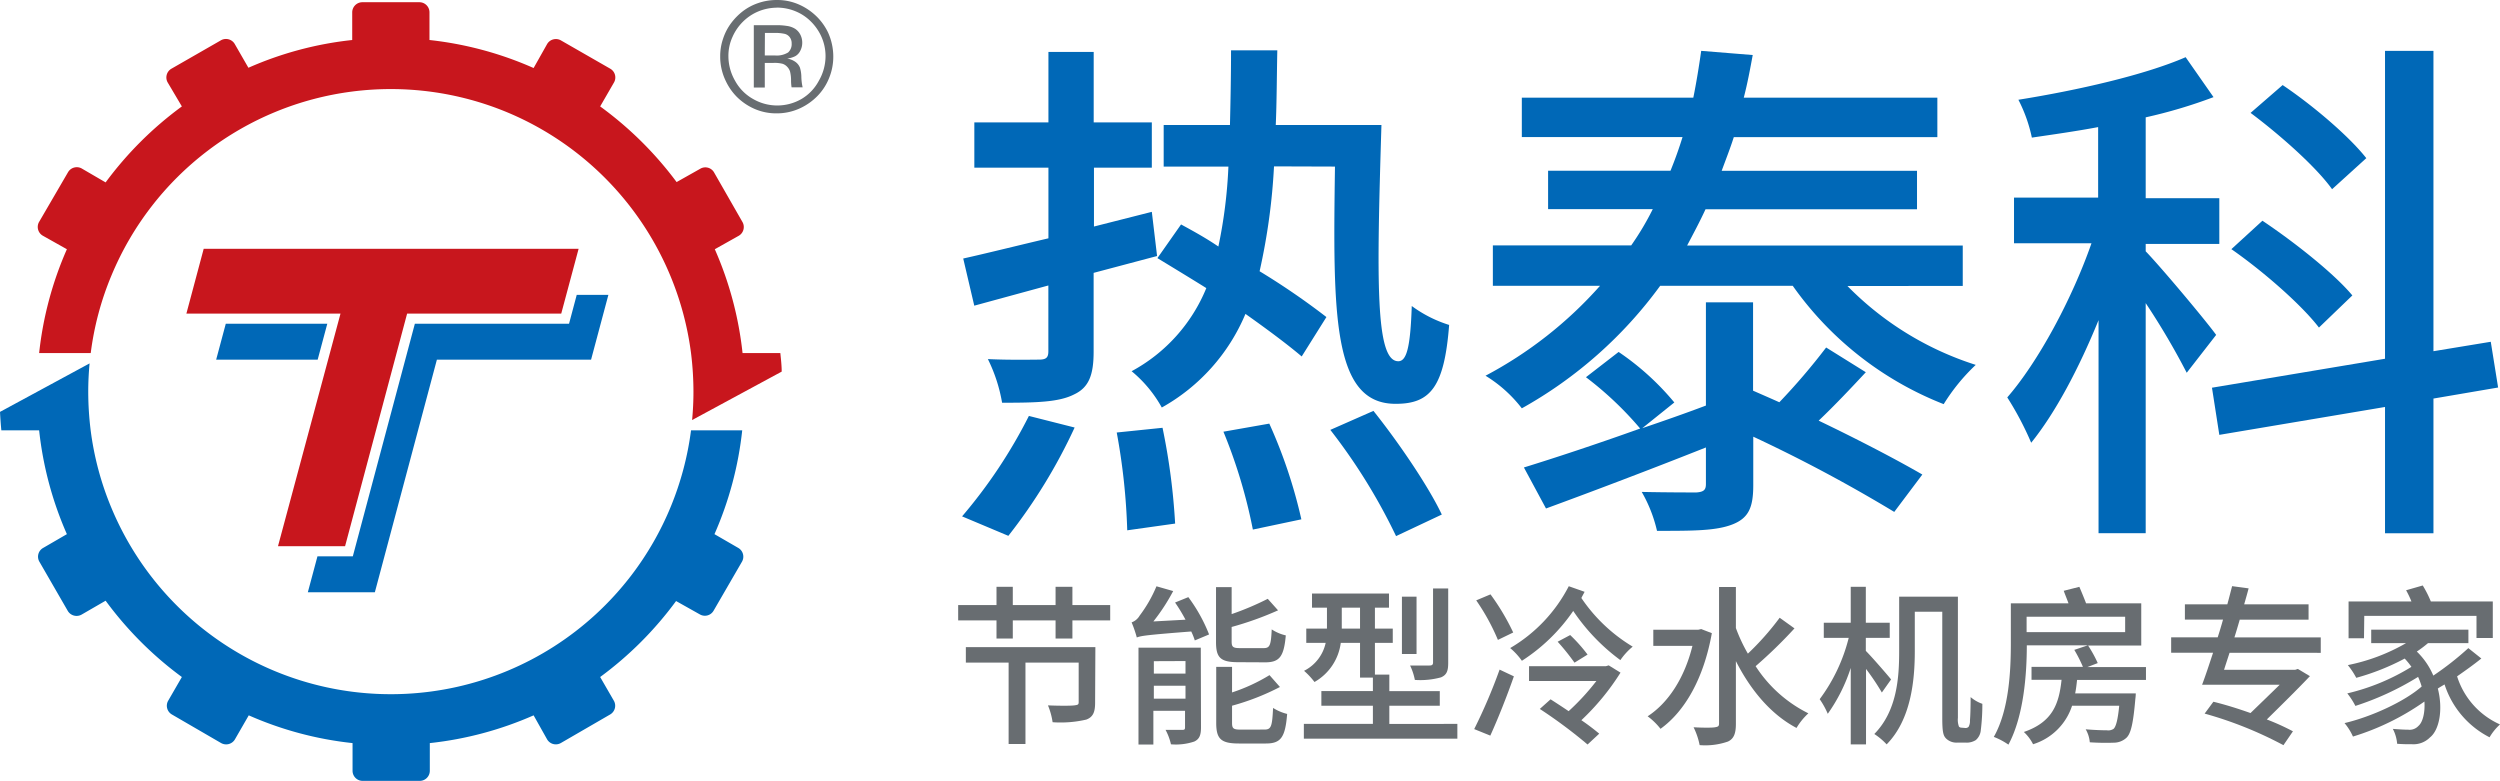
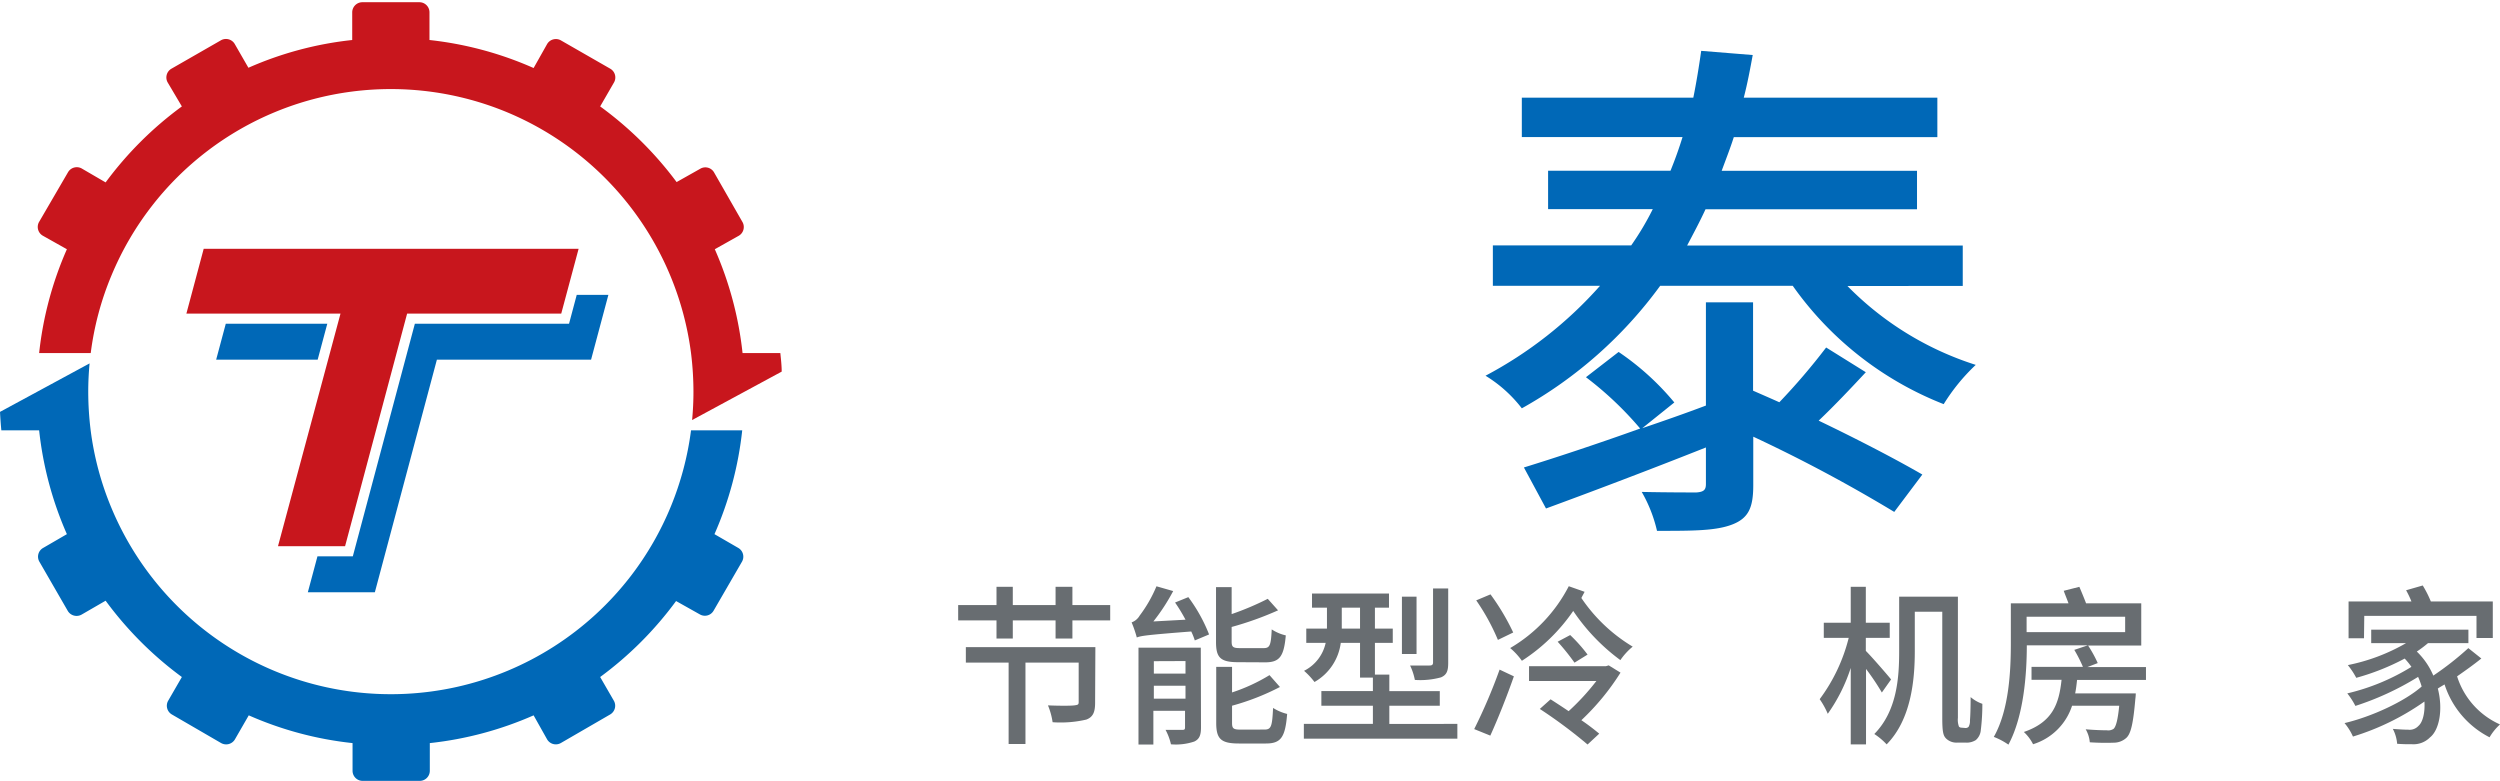
<svg xmlns="http://www.w3.org/2000/svg" viewBox="0 0 371.15 115.98">
  <defs>
    <style>.cls-1{fill:#c8161d;}.cls-2{fill:#0068b7;}.cls-3{fill:#686d71;}</style>
  </defs>
  <title>资源 1</title>
  <g id="图层_2" data-name="图层 2">
    <g id="图层_1-2" data-name="图层 1">
      <path class="cls-1" d="M13.47,52.42h0a44.1,44.1,0,0,1,3.1-11.58A44.89,44.89,0,0,1,52.29,13.59a45,45,0,0,1,23.05,3.1,45,45,0,0,1,27.25,35.73,47.17,47.17,0,0,1,.36,5.74c0,1.41-.07,2.81-.2,4.2l13.3-7.19c0-.93-.11-1.84-.2-2.75h-5.61A52,52,0,0,0,106.12,37L109.68,35a1.5,1.5,0,0,0,.54-2.05L106,25.58a1.49,1.49,0,0,0-2-.55l-3.55,2A52.92,52.92,0,0,0,89.1,15.8l2.05-3.55a1.5,1.5,0,0,0-.55-2.05L83.28,6a1.51,1.51,0,0,0-2.06.55l-2,3.55A52,52,0,0,0,63.76,5.94V1.83a1.5,1.5,0,0,0-1.5-1.5H53.8a1.51,1.51,0,0,0-1.51,1.5V5.94a51.69,51.69,0,0,0-15.41,4.12L34.83,6.5A1.51,1.51,0,0,0,32.77,6L25.45,10.2a1.5,1.5,0,0,0-.55,2.05L27,15.8A52.87,52.87,0,0,0,15.68,27.08L12.11,25a1.51,1.51,0,0,0-2,.55L5.83,32.9A1.5,1.5,0,0,0,6.37,35L9.93,37A52,52,0,0,0,5.81,52.42Z" />
      <path class="cls-2" d="M102.59,63.89h0A44.94,44.94,0,0,1,93.74,85.4a44.94,44.94,0,0,1-77.17-9.93,44.39,44.39,0,0,1-3.11-11.58,47.14,47.14,0,0,1-.36-5.73c0-1.42.07-2.82.2-4.21L0,61.15c.05.92.11,1.83.2,2.74H5.81A52,52,0,0,0,9.93,79.3L6.38,81.36a1.49,1.49,0,0,0-.55,2l4.23,7.33a1.52,1.52,0,0,0,2.06.55l3.56-2.06A52.87,52.87,0,0,0,27,100.51l-2.05,3.55a1.5,1.5,0,0,0,.55,2l7.32,4.25a1.51,1.51,0,0,0,2.06-.55l2.05-3.56a51.77,51.77,0,0,0,15.41,4.12v4.11a1.5,1.5,0,0,0,1.5,1.5h8.47a1.5,1.5,0,0,0,1.5-1.5v-4.11a52,52,0,0,0,15.41-4.12l2,3.56a1.5,1.5,0,0,0,2.06.54l7.32-4.24a1.5,1.5,0,0,0,.55-2l-2.05-3.55a52.64,52.64,0,0,0,11.27-11.28l3.56,2a1.49,1.49,0,0,0,2-.55l4.24-7.32a1.5,1.5,0,0,0-.54-2l-3.56-2.06a52,52,0,0,0,4.12-15.41Z" />
      <polygon class="cls-2" points="48.59 48.06 33.52 48.06 32.09 53.4 47.16 53.4 48.59 48.06" />
      <polygon class="cls-2" points="85.62 43.78 84.48 48.06 61.59 48.06 52.38 82.59 47.13 82.59 45.7 87.93 55.65 87.93 64.86 53.4 87.75 53.4 90.32 43.78 85.62 43.78" />
      <polygon class="cls-1" points="85.9 36.94 83.32 46.56 60.44 46.56 51.23 81.09 41.27 81.09 50.55 46.56 27.67 46.56 30.24 36.94 85.9 36.94" />
-       <path class="cls-2" d="M142.83,76.66a74.74,74.74,0,0,0,9.92-14.91l6.79,1.72a80.64,80.64,0,0,1-9.84,16.08Zm19.53-36.15V52.22c0,3.44-.71,5.31-2.89,6.33-2.27,1.17-5.7,1.24-10.7,1.24a23.48,23.48,0,0,0-2.11-6.48c3.36.16,6.71.08,7.57.08,1.1,0,1.41-.31,1.41-1.25V42.38l-11,3-1.64-7c3.51-.78,7.89-1.88,12.65-3V24.89h-11V18.17h11V7.71h6.72V18.17H171v6.72h-8.59v8.74L171,31.45l.78,6.56Zm10.23,23a96.24,96.24,0,0,1,1.87,14.22l-7.11,1a94.76,94.76,0,0,0-1.56-14.52Zm16.55-38.81A92.75,92.75,0,0,1,187,40.27a108,108,0,0,1,9.92,6.8l-3.67,5.85c-2.11-1.79-5.08-4-8.35-6.32a28.54,28.54,0,0,1-12.42,13.9A18.74,18.74,0,0,0,168,55.11a24.58,24.58,0,0,0,11.09-12.34c-2.5-1.56-5.08-3.12-7.26-4.45l3.51-5c1.72.94,3.67,2,5.54,3.28a71.89,71.89,0,0,0,1.49-11.87h-9.61V18.56h9.84c.08-3.44.16-7.11.16-11.09h6.87c-.08,3.91-.08,7.65-.23,11.09h15.69c-.7,23-.93,35.07,2.5,35.07,1.25,0,1.8-2.11,2-8.2a18.75,18.75,0,0,0,5.55,2.81c-.71,9.13-2.74,11.71-7.89,11.71-9.45.08-9.37-13.28-9.06-35.22Zm-.7,38.19a73.81,73.81,0,0,1,4.76,14.21L186,78.62a77.13,77.13,0,0,0-4.37-14.53ZM203.9,61c3.75,4.69,8.2,11.25,10.15,15.39l-6.79,3.2a86,86,0,0,0-9.76-15.77Z" />
      <path class="cls-2" d="M274.27,42.46a46.4,46.4,0,0,0,19.05,11.71A28.86,28.86,0,0,0,288.56,60a49.59,49.59,0,0,1-22.41-17.57H246.47a63.94,63.94,0,0,1-20.54,18.19,19.86,19.86,0,0,0-5.39-4.84,60.51,60.51,0,0,0,17-13.35H221.63v-6h20.54a41.4,41.4,0,0,0,3.2-5.38H229.83V25.35H248c.7-1.71,1.25-3.27,1.79-5H225.93V14.5h25.46c.46-2.26.85-4.69,1.17-6.95l7.65.62c-.39,2.11-.78,4.22-1.33,6.33h28.74v5.86H257.4c-.55,1.72-1.17,3.28-1.8,5h29v5.71h-31.4c-.86,1.87-1.79,3.59-2.73,5.38h40.92v6ZM277,55.26c-2.19,2.35-4.61,4.92-7,7.19,5.86,2.81,11.56,5.78,15.39,8L281.22,76a221.56,221.56,0,0,0-20.93-11.17v7.19c0,3.35-.7,4.91-3.13,5.85s-5.85.94-11.16.94a21,21,0,0,0-2.27-5.78c3.67.08,7.19.08,8.12.08,1.1-.08,1.41-.39,1.41-1.25V66.43C245,69.71,236.31,73,229.52,75.49l-3.28-6.09C230.77,68,236.86,66,243.5,63.62A50.54,50.54,0,0,0,235.45,56l4.85-3.75a39.28,39.28,0,0,1,8.27,7.5l-4.76,3.82c3.2-1.09,6.33-2.18,9.45-3.36V44.88h7V58c1.25.55,2.5,1.09,3.9,1.72a95.37,95.37,0,0,0,6.95-8.13Z" />
-       <path class="cls-2" d="M324.64,55.34A108.57,108.57,0,0,0,318.55,45V79.16h-7V47.53c-2.89,7.11-6.4,13.75-10,18.2A46.23,46.23,0,0,0,298,59c4.61-5.31,9.61-14.6,12.5-22.88H299V29.34h12.49V18.87c-3.36.63-6.72,1.1-9.84,1.56a22.09,22.09,0,0,0-2-5.62c8.75-1.4,18.74-3.67,24.83-6.32l4.14,5.93a73.71,73.71,0,0,1-10.07,3v12h10.93v6.79H318.55v1.1c2.34,2.42,9,10.38,10.46,12.41Zm36.63,3.83v20h-7.19V60.42l-24.6,4.14-1.09-7,25.69-4.3V7.55h7.19V52.14l8.51-1.4,1.09,6.79Zm-17-10.54c-2.57-3.36-8.28-8.36-13-11.64l4.61-4.22c4.68,3.13,10.62,7.81,13.35,11.09Zm1.95-20.54c-2.34-3.28-7.65-8-12.1-11.33l4.76-4.13c4.46,3,9.84,7.57,12.42,10.85Z" />
      <path class="cls-3" d="M164.82,89.83V92.1h-5.61v2.7h-2.5V92.1h-6.35v2.7h-2.42V92.1h-5.69V89.83h5.69V87.12h2.42v2.71h6.35V87.12h2.5v2.71Zm-2.24,14.5c0,1.36-.29,2.12-1.31,2.5a16.79,16.79,0,0,1-5,.39,10.48,10.48,0,0,0-.69-2.5c1.68.07,3.41.07,3.92,0s.64-.1.64-.49V98.37h-7.9v12.08h-2.5V98.37h-6.35v-2.3h19.23Z" />
      <path class="cls-3" d="M176.42,88.65a23.73,23.73,0,0,1,3.08,5.54l-2.12.89a9.39,9.39,0,0,0-.53-1.33c-6.55.51-7.47.64-8.08.89A17.5,17.5,0,0,0,168,92.4a2.28,2.28,0,0,0,1.19-1,20.07,20.07,0,0,0,2.5-4.36l2.48.71a28.93,28.93,0,0,1-2.94,4.51L176,92a24.69,24.69,0,0,0-1.55-2.55ZM178.3,108c0,1.12-.23,1.73-1,2.09a8.56,8.56,0,0,1-3.46.41,8.43,8.43,0,0,0-.8-2.14c1.08,0,2.12,0,2.48,0s.41-.1.41-.4v-2.43h-4.7v5h-2.21V96.15h9.25Zm-7-9.84V100H176V98.14Zm4.7,5.56v-1.92h-4.7v1.92Zm7.82-5.41c-2.65,0-3.29-.69-3.29-3V87.17h2.32v4a42,42,0,0,0,5.36-2.27l1.53,1.71a47.81,47.81,0,0,1-6.89,2.47v2.14c0,.82.18,1,1.25,1h3.5c.92,0,1.09-.41,1.2-2.78a6.32,6.32,0,0,0,2.09.89c-.28,3.14-.92,4-3.06,4Zm3.91,10c1,0,1.14-.48,1.27-3.21a7.09,7.09,0,0,0,2.09.89c-.28,3.47-.92,4.39-3.16,4.39h-4c-2.68,0-3.37-.69-3.37-3.06V99h2.35v3.8a26.34,26.34,0,0,0,5.56-2.57l1.55,1.76a35.82,35.82,0,0,1-7.11,2.78v2.55c0,.84.2,1,1.3,1Z" />
      <path class="cls-3" d="M216.36,107.47v2.19H193.57v-2.19h10.25v-2.7h-7.65V102.6h7.65v-2h-1.91V95.44h-2.86a7.84,7.84,0,0,1-3.9,5.81,11.05,11.05,0,0,0-1.55-1.66,6.07,6.07,0,0,0,3.21-4.15h-2.88V93.32H197V90.21h-2.22V88.12h11.43v2.09h-2.09v3.11h2.65v2.12h-2.65v4.71h2.14v2.45h7.49v2.17h-7.49v2.7ZM201.91,93.32V90.21H199.2v3.11Zm8.39,3.77h-2.17V88.58h2.17ZM215,98.42c0,1.2-.23,1.78-1.07,2.14a11.61,11.61,0,0,1-3.88.38,8.68,8.68,0,0,0-.71-2.14c1.3,0,2.55,0,2.9,0s.51-.11.51-.44v-11H215Z" />
      <path class="cls-3" d="M218.86,108.24a80.31,80.31,0,0,0,3.77-8.83l2.12,1c-1.05,3-2.35,6.27-3.5,8.8ZM222.38,95a31.73,31.73,0,0,0-3.22-5.87l2.12-.89a33.86,33.86,0,0,1,3.37,5.66Zm12.87-7.14c-.15.3-.33.61-.48.92A24.24,24.24,0,0,0,242.39,96a9.65,9.65,0,0,0-1.83,2,29.47,29.47,0,0,1-7-7.3,26.74,26.74,0,0,1-7.62,7.4,10,10,0,0,0-1.74-1.89,22.67,22.67,0,0,0,8.7-9.18Zm5.33,12a35.76,35.76,0,0,1-5.81,7.06,33.08,33.08,0,0,1,2.65,2l-1.73,1.61a72.24,72.24,0,0,0-7.09-5.28l1.6-1.43c.79.51,1.74,1.12,2.68,1.76A34.8,34.8,0,0,0,237,101.1H227V98.9h11.43l.4-.12Zm-7.47-5.58a23,23,0,0,1,2.58,2.9l-1.94,1.2a33.71,33.71,0,0,0-2.5-3.11Z" />
-       <path class="cls-3" d="M254.14,94c-1.2,6.71-4,11.6-7.62,14.2a9.9,9.9,0,0,0-1.91-1.86c3.08-2,5.48-5.71,6.65-10.45h-5.81v-2.4h6.68l.43-.1Zm12.27-.71a70.18,70.18,0,0,1-5.77,5.61,19.71,19.71,0,0,0,7.83,7,9.66,9.66,0,0,0-1.76,2.17c-3.8-2-6.81-5.61-9-9.92v9.31c0,1.45-.31,2.22-1.18,2.63a10.25,10.25,0,0,1-4.2.53,10.65,10.65,0,0,0-.9-2.65c1.43.08,2.76.08,3.19,0s.59-.13.59-.56V87.15h2.5v6.09a24.28,24.28,0,0,0,1.78,3.8,40.8,40.8,0,0,0,4.72-5.33Z" />
      <path class="cls-3" d="M279.38,102.81a35.68,35.68,0,0,0-2.35-3.5v11.2h-2.27V99.16a25,25,0,0,1-3.41,6.81,11.89,11.89,0,0,0-1.2-2.17,25.56,25.56,0,0,0,4.31-9.1h-3.7V92.45h4V87.12H277v5.33h3.55V94.7H277v1.93c.92.92,3.24,3.6,3.75,4.24Zm12.42,5.27a.61.61,0,0,0,.46-.18,1.76,1.76,0,0,0,.2-.94c.05-.56.1-1.84.1-3.47a5.33,5.33,0,0,0,1.74,1,30.94,30.94,0,0,1-.23,3.9,2.17,2.17,0,0,1-.74,1.48,2.51,2.51,0,0,1-1.46.38h-1.32a2.21,2.21,0,0,1-1.58-.56c-.46-.43-.62-.92-.62-3.11V90.82h-4.08v5.86c0,4.24-.53,10.13-4.18,13.83a9.76,9.76,0,0,0-1.83-1.54c3.39-3.44,3.69-8.43,3.69-12.29v-8.1h8.72v18a2.89,2.89,0,0,0,.16,1.3.52.52,0,0,0,.38.15Z" />
      <path class="cls-3" d="M308.36,100.94c-.07.69-.15,1.35-.28,2h7.25v0h1.75a8.6,8.6,0,0,1-.07.86c-.31,3.55-.64,5.1-1.33,5.74a2.78,2.78,0,0,1-1.88.72,34.78,34.78,0,0,1-3.55-.06,4.58,4.58,0,0,0-.61-1.93c1.33.12,2.68.15,3.16.15a1.39,1.39,0,0,0,1-.23c.33-.33.61-1.28.82-3.42h-7a8.83,8.83,0,0,1-5.79,5.72,6.41,6.41,0,0,0-1.37-1.82c4.28-1.47,5.22-4.18,5.6-7.75h-4.46V99h7.63a21.37,21.37,0,0,0-1.28-2.52l2-.67h-9.05c0,4.31-.46,10.53-2.73,14.74a10.12,10.12,0,0,0-2.17-1.15c2.3-4.05,2.53-9.94,2.53-14V89.57h8.56c-.23-.64-.51-1.3-.71-1.86l2.32-.59c.33.77.71,1.69,1,2.45h8.19v6.27H310a18.26,18.26,0,0,1,1.43,2.6l-1.53.59h8.69v1.91Zm-7.49-9.38v2.29H315.5V91.56Z" />
-       <path class="cls-3" d="M331,96.91c-.28.87-.56,1.71-.82,2.53h10.56l.4-.13,1.79,1.07c-1.76,1.86-4.16,4.23-6.4,6.43a35.05,35.05,0,0,1,3.88,1.76L339,110.63a57.47,57.47,0,0,0-11.7-4.69l1.3-1.76c1.68.41,3.6,1,5.51,1.68,1.45-1.4,3-2.9,4.33-4.2H326.92c.51-1.33,1.05-3,1.63-4.75h-6.22V94.62h6.91c.28-.87.54-1.73.79-2.63h-5.66V89.72h6.3c.25-.91.48-1.83.71-2.7l2.45.33c-.2.77-.43,1.56-.66,2.37h9.56V92H332.51c-.26.9-.51,1.76-.79,2.63h12.82v2.29Z" />
      <path class="cls-3" d="M368.38,97.76c-1.1.89-2.35,1.78-3.6,2.65a11.63,11.63,0,0,0,6.37,7.14,8,8,0,0,0-1.55,1.91,13.43,13.43,0,0,1-6.68-7.85c-.33.2-.69.4-1,.61.81,3.16.2,6.19-1.17,7.26a3.44,3.44,0,0,1-2.76,1,19.77,19.77,0,0,1-2.11-.06,5.77,5.77,0,0,0-.64-2.21c.89.07,1.71.12,2.27.12a1.77,1.77,0,0,0,1.53-.56c.61-.51,1-1.88.89-3.62a37.28,37.28,0,0,1-10.61,5.2,8.43,8.43,0,0,0-1.25-2c4-.94,8.93-3.21,11.45-5.43a10.35,10.35,0,0,0-.53-1.43,42.22,42.22,0,0,1-9.31,4.31,10.86,10.86,0,0,0-1.2-1.86A32,32,0,0,0,358,99a10.67,10.67,0,0,0-1-1.23,35,35,0,0,1-7.19,2.86,11.42,11.42,0,0,0-1.25-1.89,28.29,28.29,0,0,0,8.64-3.26h-5.17v-2h14.43v2h-6a17.56,17.56,0,0,1-1.66,1.25,10.81,10.81,0,0,1,2.45,3.57,44.87,44.87,0,0,0,5.2-4.08Zm-17.42-3h-2.29V89.29H358a14.17,14.17,0,0,0-.79-1.66l2.47-.71a16,16,0,0,1,1.2,2.37h9.2v5.43h-2.42V91.43H351Z" />
-       <path class="cls-3" d="M123.71,8.39a8.35,8.35,0,0,1-.62,3.19,8.09,8.09,0,0,1-1.73,2.67A8.76,8.76,0,0,1,118.93,16a8.21,8.21,0,0,1-3.62.83,8.06,8.06,0,0,1-3.35-.69,8.6,8.6,0,0,1-2.57-1.76,8.47,8.47,0,0,1-1.63-2.33,8.25,8.25,0,0,1-.84-3.66,8,8,0,0,1,.45-2.71,8,8,0,0,1,1.16-2.23,9.23,9.23,0,0,1,1.72-1.76A8,8,0,0,1,112.58.45,8.4,8.4,0,0,1,115.31,0a8,8,0,0,1,3.41.72,8.8,8.8,0,0,1,2.59,1.8,8.51,8.51,0,0,1,1.63,2.32,8.67,8.67,0,0,1,.77,3.55M115.3,1.14a7.28,7.28,0,0,0-3,.68,7.12,7.12,0,0,0-2,1.4,7.31,7.31,0,0,0-1.54,2.23,6.77,6.77,0,0,0-.62,2.94,7.32,7.32,0,0,0,1,3.62,6.84,6.84,0,0,0,2.67,2.69,7.17,7.17,0,0,0,7.17,0A6.84,6.84,0,0,0,121.56,12a7.32,7.32,0,0,0,1-3.62,7.08,7.08,0,0,0-.71-3.14,7.49,7.49,0,0,0-1.49-2.07,6.91,6.91,0,0,0-2.27-1.5,7.21,7.21,0,0,0-2.75-.54M113.54,13h-1.63V3.74h3.23a9.45,9.45,0,0,1,1.69.11,3.08,3.08,0,0,1,1.22.43,2.25,2.25,0,0,1,.76.85,2.57,2.57,0,0,1,.29,1.21,2.53,2.53,0,0,1-.29,1.2,1.82,1.82,0,0,1-.73.79,3.47,3.47,0,0,1-1.22.36,3,3,0,0,1,1.23.5,1.94,1.94,0,0,1,.67.85,5,5,0,0,1,.21,1.44,7.91,7.91,0,0,0,.19,1.49h-1.64a6.47,6.47,0,0,1-.08-1.13,5.33,5.33,0,0,0-.15-1.22,1.81,1.81,0,0,0-.43-.71,1.63,1.63,0,0,0-.68-.44,4.72,4.72,0,0,0-1.36-.13h-1.28Zm0-4.77H115a3.24,3.24,0,0,0,2-.44,1.65,1.65,0,0,0,.53-1.33,1.49,1.49,0,0,0-.28-.93,1.33,1.33,0,0,0-.74-.5,6.36,6.36,0,0,0-1.57-.14h-1.38Z" />
    </g>
  </g>
</svg>